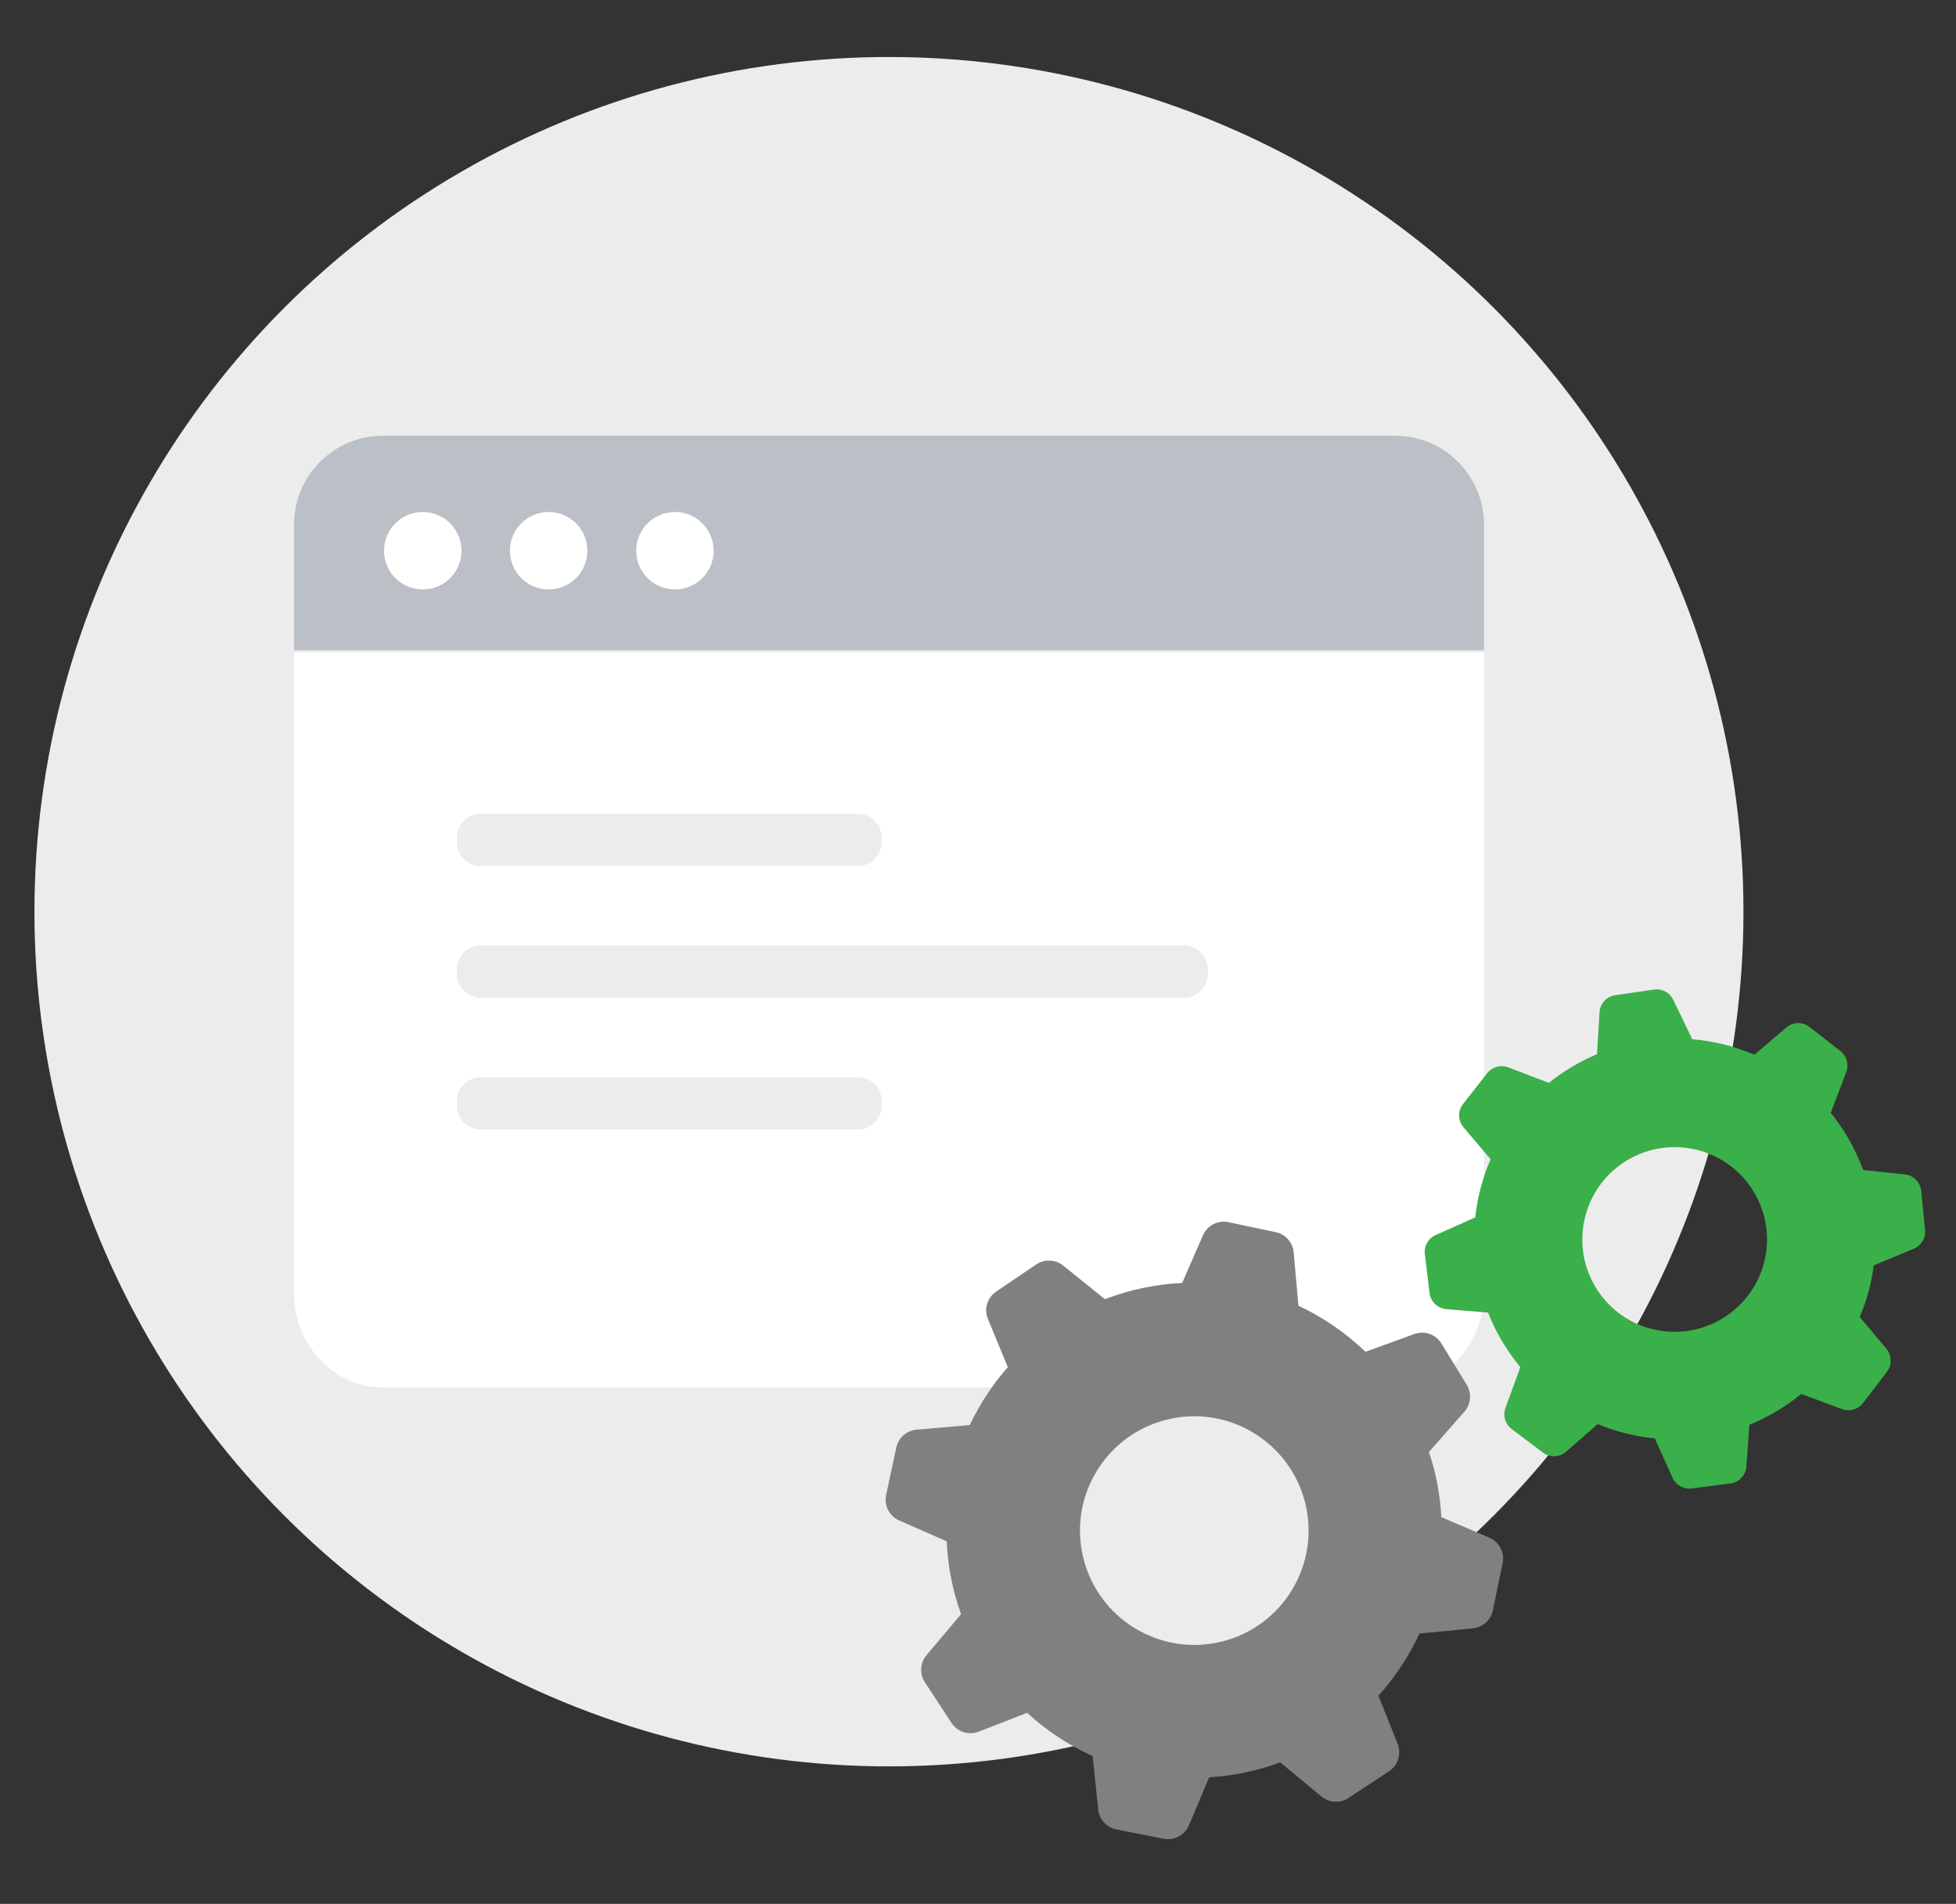
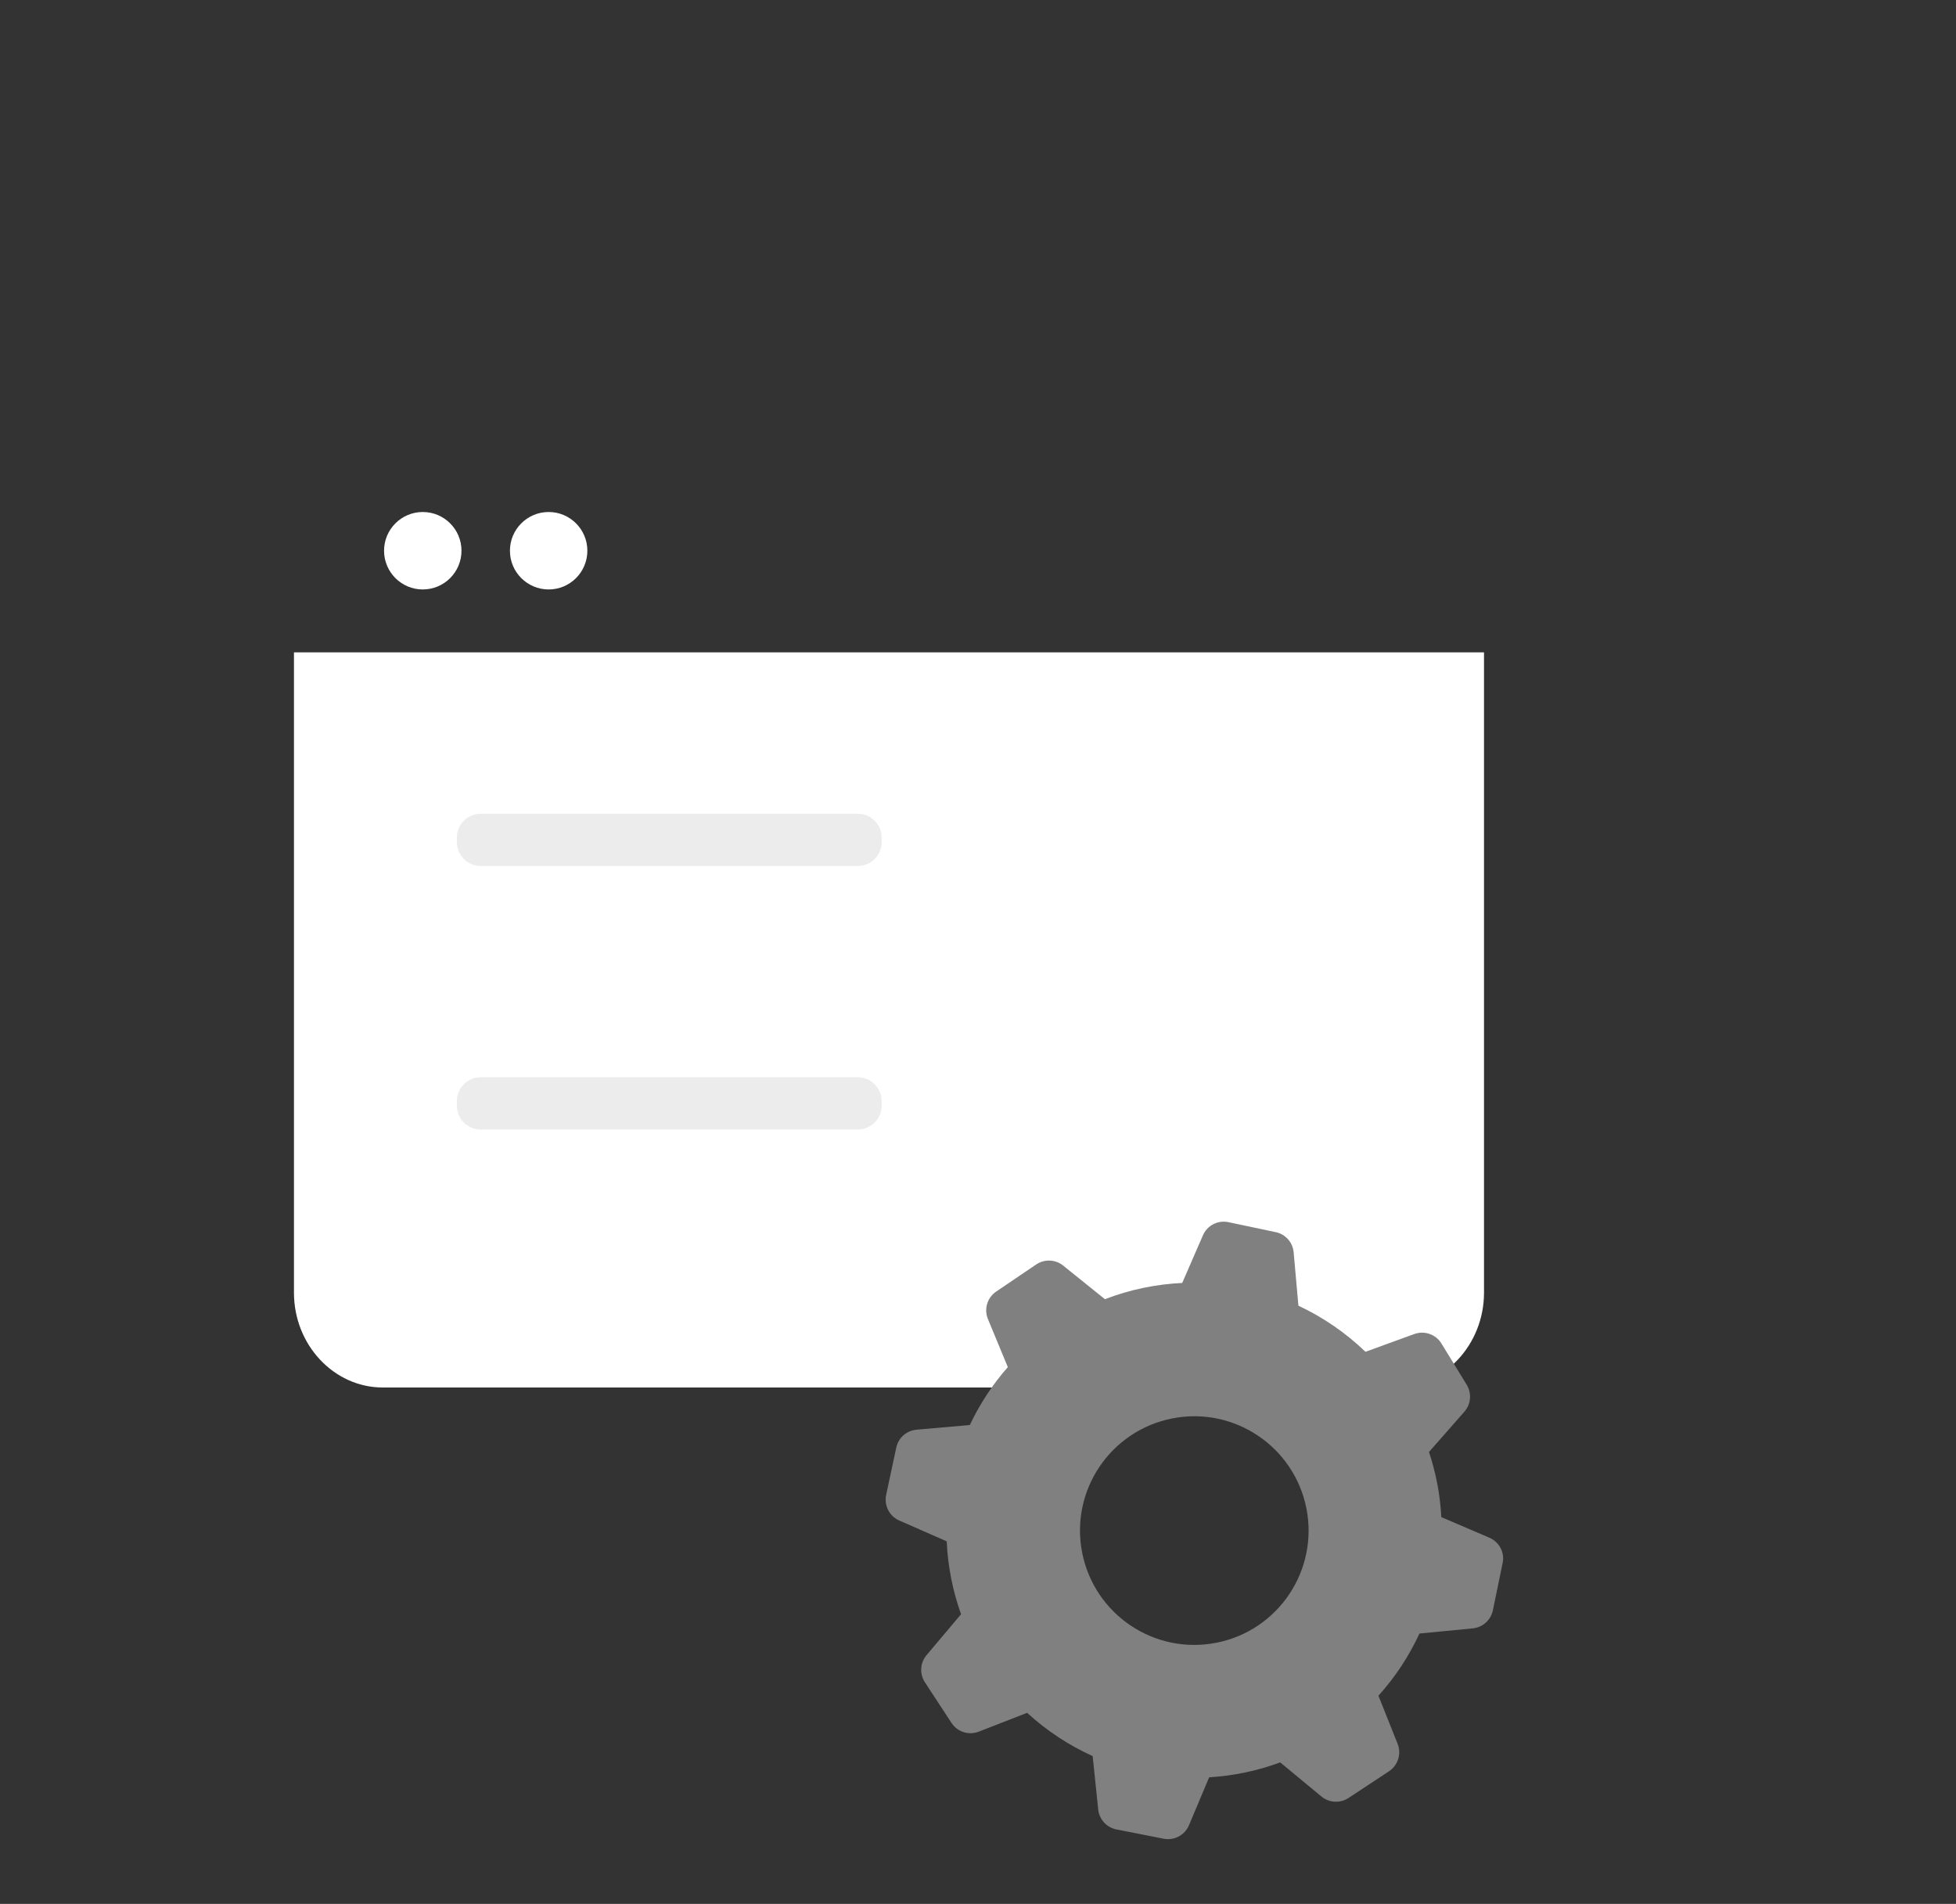
<svg xmlns="http://www.w3.org/2000/svg" version="1.1" id="Layer_1" x="0px" y="0px" viewBox="0 0 279.4 271.9" style="enable-background:new 0 0 279.4 271.9;" xml:space="preserve">
  <rect x="0" y="0" width="279.4" height="271.9" fill="#333333" stroke="none" />
  <style type="text/css">
	.st0{fill:#EDECED;}
	.st1{fill:#FFFFFF;}
	.st2{fill:#BBC0C7;}
	.st3{fill:#3AB04A;}
	.st4{fill:#818080;}
</style>
-   <circle class="st0" cx="126.98" cy="130.2" r="122.06" />
  <path class="st1" d="M41.99,184.61c0,7.45,5.7,13.54,12.69,13.54h144.61c6.96,0,12.69-6.09,12.69-13.54V93.16H41.99L41.99,184.61z" />
-   <path class="st2" d="M211.98,74.92c0-7.01-5.68-12.69-12.69-12.69H54.69C47.68,62.23,42,67.91,42,74.92v17.94h169.98V74.92z" />
  <circle class="st1" cx="60.39" cy="78.65" r="5.53" />
  <circle class="st1" cx="78.37" cy="78.65" r="5.53" />
-   <circle class="st1" cx="96.41" cy="78.65" r="5.53" />
-   <path class="st3" d="M269.46,192.62l-3.81-4.54c1-2.35,1.67-4.83,2-7.37l5.73-2.38c1.06-0.45,1.71-1.53,1.6-2.68l-0.55-5.57  c-0.12-1.24-1.09-2.23-2.33-2.36l-5.96-0.63c-1.09-2.96-2.65-5.72-4.63-8.17l2.21-5.81c0.41-1.08,0.07-2.3-0.84-3.01l-4.41-3.44  c-0.98-0.76-2.36-0.73-3.31,0.08l-4.55,3.89c-2.82-1.21-5.82-1.96-8.88-2.22l-2.71-5.61c-0.49-1.05-1.61-1.65-2.75-1.48l-5.54,0.8  c-1.23,0.18-2.17,1.19-2.25,2.44l-0.36,5.99c-2.47,1.04-4.79,2.42-6.88,4.1l-5.8-2.22c-1.08-0.41-2.3-0.07-3.01,0.84l-3.45,4.4  c-0.77,0.98-0.74,2.36,0.06,3.31l3.88,4.57c-1.14,2.64-1.88,5.44-2.19,8.3l-5.67,2.54c-1.05,0.47-1.67,1.57-1.53,2.71l0.67,5.56  c0.15,1.23,1.15,2.19,2.38,2.3l5.97,0.49c1.12,2.82,2.68,5.45,4.62,7.79l-2.13,5.84c-0.4,1.08-0.04,2.3,0.88,2.99l4.47,3.37  c0.99,0.75,2.37,0.7,3.31-0.11l4.52-3.96c2.6,1.09,5.35,1.78,8.16,2.05l2.54,5.64c0.48,1.05,1.59,1.66,2.73,1.51l5.54-0.72  c1.23-0.16,2.18-1.17,2.27-2.41l0.43-5.97c2.68-1.09,5.17-2.57,7.41-4.4l5.82,2.17c1.08,0.4,2.29,0.05,2.99-0.86l3.41-4.44  C270.28,194.94,270.25,193.57,269.46,192.62z M235.85,189.77c-7.05-1.86-11.25-9.08-9.39-16.12c1.86-7.05,9.08-11.25,16.12-9.39  c7.04,1.86,11.25,9.07,9.39,16.11c-1.86,7.02-9.04,11.23-16.07,9.4H235.85z" />
  <path class="st4" d="M212.7,219.58l-6.82-2.92c-0.16-3.17-0.76-6.29-1.76-9.3l5.07-5.77c0.92-1.06,1.06-2.6,0.33-3.81l-3.62-5.91  c-0.8-1.31-2.42-1.88-3.87-1.36l-6.98,2.54c-2.81-2.7-6.05-4.93-9.58-6.58l-0.68-7.61c-0.12-1.42-1.15-2.59-2.54-2.89l-6.77-1.43  c-1.51-0.32-3.04,0.46-3.65,1.88l-2.96,6.8c-3.78,0.18-7.51,0.96-11.04,2.32l-5.99-4.82c-1.1-0.87-2.64-0.93-3.81-0.15l-5.73,3.88  c-1.28,0.86-1.77,2.51-1.18,3.93l2.84,6.86c-2.19,2.49-4.01,5.27-5.43,8.27l-7.61,0.67c-1.42,0.12-2.59,1.15-2.89,2.54l-1.45,6.77  c-0.32,1.51,0.46,3.03,1.86,3.65l6.79,2.98c0.16,3.55,0.85,7.06,2.05,10.41l-4.95,5.87c-0.9,1.08-0.99,2.62-0.24,3.81l3.81,5.82  c0.84,1.3,2.47,1.83,3.91,1.27l6.91-2.69c2.77,2.54,5.93,4.63,9.36,6.18l0.79,7.61c0.14,1.4,1.16,2.55,2.54,2.85l6.8,1.34  c1.51,0.3,3.03-0.5,3.63-1.93l2.88-6.84c3.47-0.21,6.89-0.92,10.15-2.13l5.92,4.9c1.09,0.88,2.63,0.96,3.81,0.2l5.78-3.81  c1.3-0.84,1.83-2.48,1.27-3.92l-2.75-6.89c2.39-2.65,4.36-5.64,5.86-8.88l7.61-0.74c1.41-0.13,2.56-1.16,2.87-2.54l1.4-6.79  C214.97,221.72,214.15,220.18,212.7,219.58z M173.76,234.6c-8.85,1.75-17.43-4.01-19.18-12.85c-1.75-8.85,4.01-17.43,12.85-19.18  c8.84-1.75,17.42,4,19.18,12.84c1.75,8.84-3.99,17.44-12.84,19.19C173.77,234.6,173.76,234.6,173.76,234.6L173.76,234.6z" />
  <path class="st0" d="M68.68,116.21h53.84c1.89,0,3.42,1.53,3.42,3.42v0.63c0,1.89-1.53,3.42-3.42,3.42H68.68  c-1.89,0-3.42-1.53-3.42-3.42v-0.63C65.25,117.74,66.79,116.21,68.68,116.21z" />
-   <path class="st0" d="M68.68,135.02h100.44c1.89,0,3.42,1.53,3.42,3.42v0.63c0,1.89-1.53,3.42-3.42,3.42H68.68  c-1.89,0-3.42-1.53-3.42-3.42v-0.63C65.25,136.55,66.79,135.02,68.68,135.02z" />
  <path class="st0" d="M68.68,153.84h53.84c1.89,0,3.42,1.53,3.42,3.42v0.63c0,1.89-1.53,3.42-3.42,3.42H68.68  c-1.89,0-3.42-1.53-3.42-3.42v-0.63C65.25,155.38,66.79,153.84,68.68,153.84z" />
</svg>